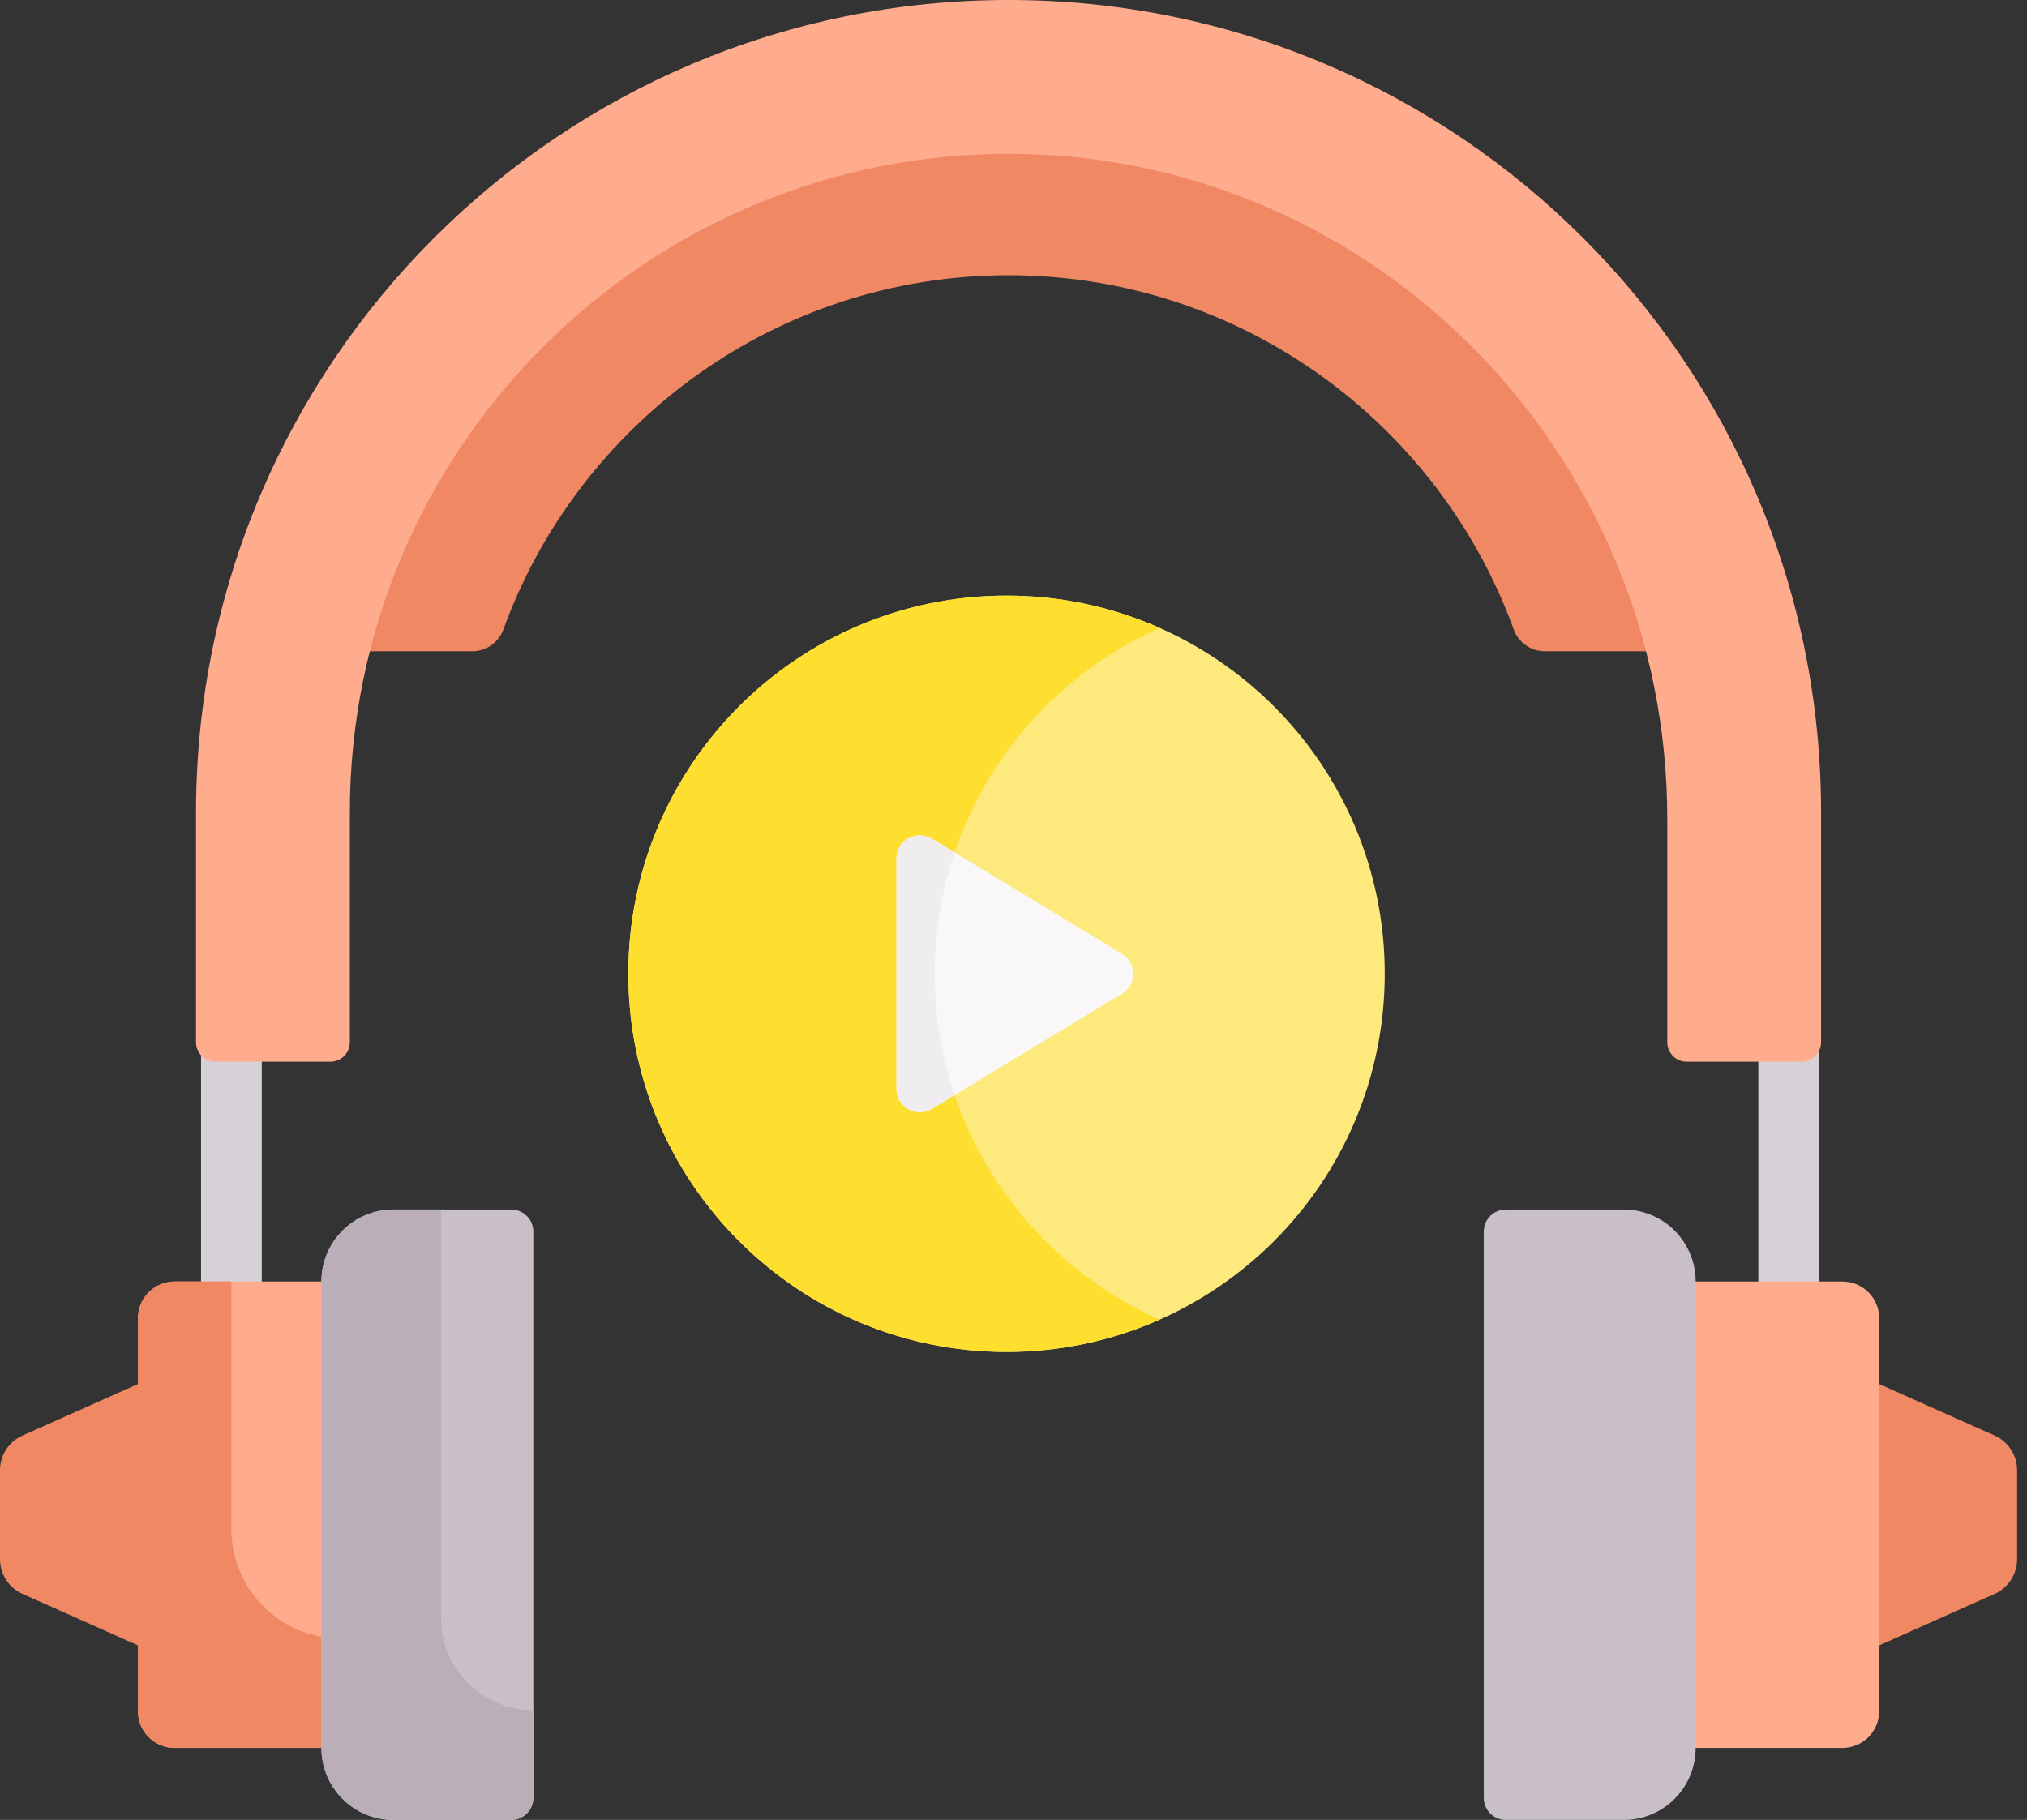
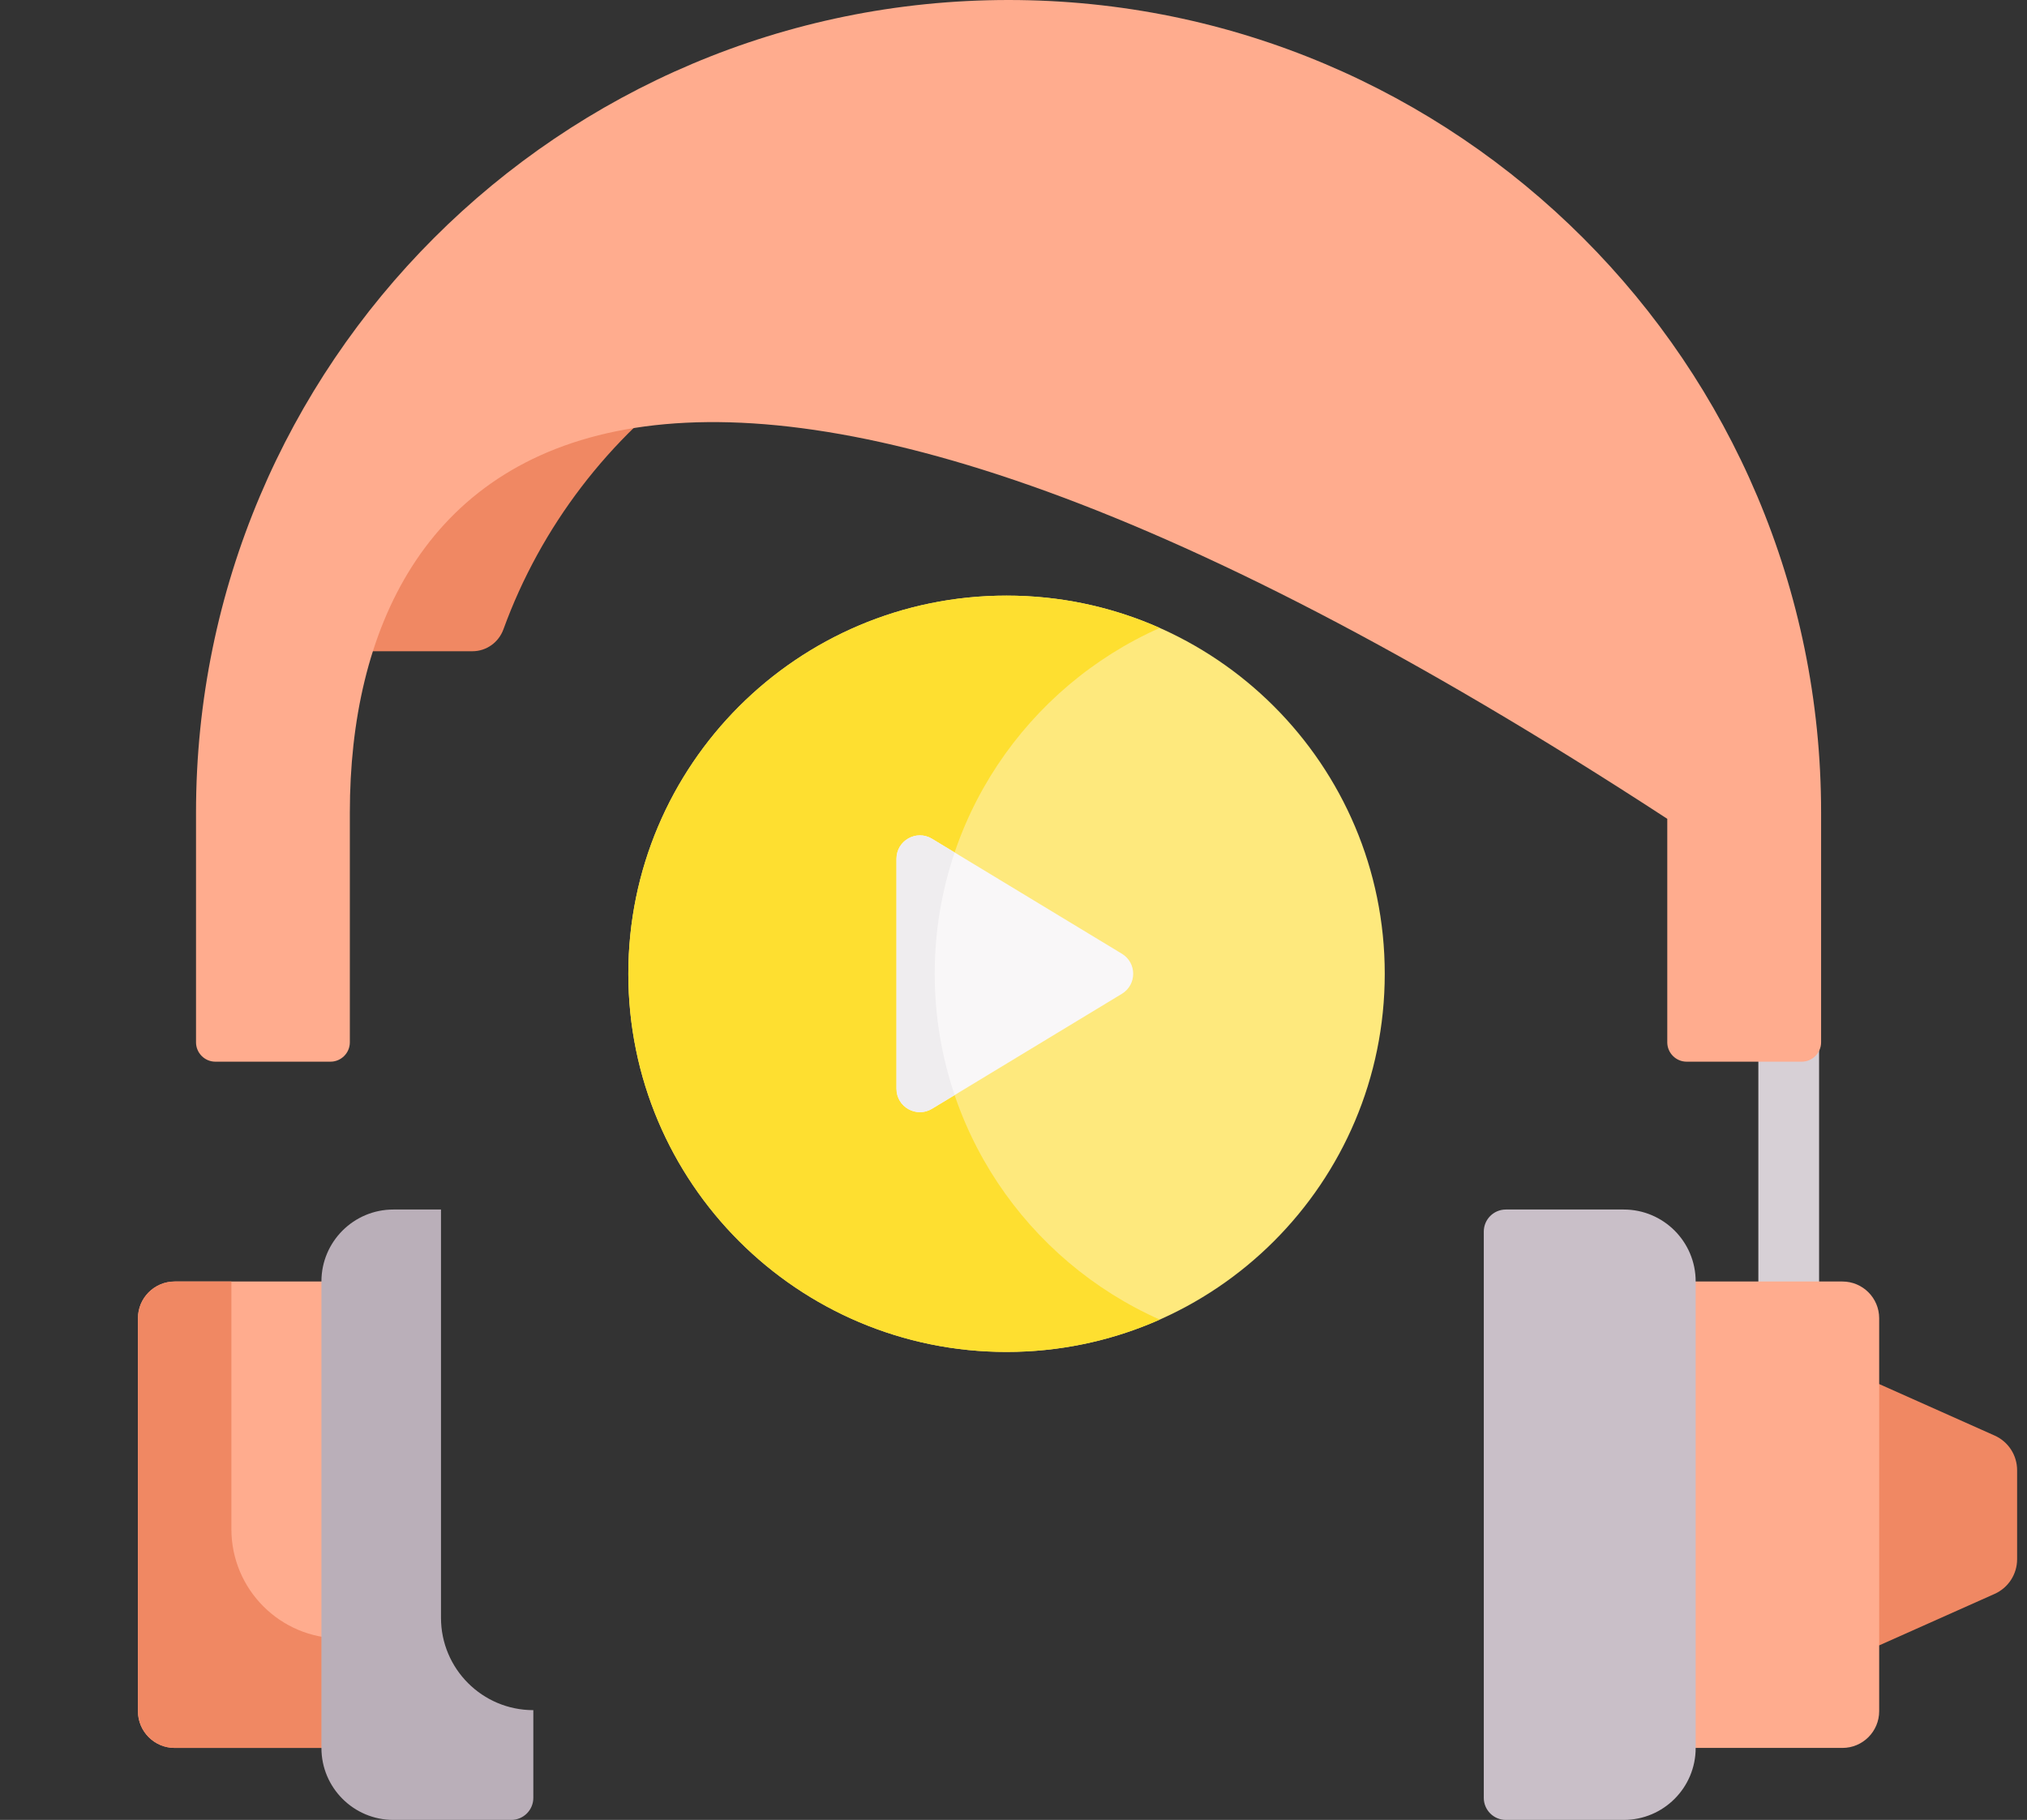
<svg xmlns="http://www.w3.org/2000/svg" width="98" height="88" viewBox="0 0 98 88" fill="none">
  <rect x="0" y="0" width="98" height="88" fill="#333333" stroke="none" />
  <path d="M86.48 69.501C85.669 69.501 85.012 68.844 85.012 68.033V45.31C85.012 44.499 85.669 43.842 86.48 43.842C87.291 43.842 87.948 44.499 87.948 45.31V68.033C87.948 68.844 87.291 69.501 86.48 69.501Z" fill="#D7D0D6" />
-   <path d="M11.188 70.154C10.377 70.154 9.72 69.497 9.72 68.686V43.223C9.72 42.412 10.377 41.755 11.188 41.755C11.998 41.755 12.655 42.412 12.655 43.223V68.686C12.655 69.497 11.998 70.154 11.188 70.154Z" fill="#D7D0D6" />
  <path d="M79.423 31.49H74.682C74.007 31.49 73.412 31.062 73.182 30.429C69.553 20.453 59.976 13.309 48.761 13.309C37.546 13.309 27.97 20.453 24.34 30.429C24.11 31.063 23.515 31.49 22.841 31.49H18.217H13.044L22.242 14.722L35.641 5.648L50.516 3.377L64.71 6.897L76.859 16.095L84.468 31.49H79.423Z" fill="#F08863" />
  <path d="M96.434 69.414L90.853 66.924H85.023V79.561H90.853L96.434 77.071C97.096 76.776 97.522 76.119 97.522 75.395V71.09C97.522 70.365 97.096 69.709 96.434 69.414Z" fill="#F08863" />
-   <path d="M6.669 66.924L1.088 69.414C0.426 69.709 0 70.365 0 71.09V75.395C0 76.119 0.426 76.776 1.088 77.071L6.669 79.561H13.065V66.924H6.669Z" fill="#F08863" />
-   <path d="M88.045 39.284V50.399C88.045 50.915 87.626 51.336 87.11 51.336H81.545C81.029 51.336 80.608 50.915 80.608 50.399V39.593C80.608 21.989 66.456 7.486 48.851 7.437C31.248 7.388 16.914 21.693 16.914 39.284V50.399C16.914 50.915 16.494 51.336 15.977 51.336H10.413C9.896 51.336 9.477 50.915 9.477 50.399V39.284C9.477 17.589 27.064 0 48.761 0C59.61 0 69.431 4.398 76.539 11.506C83.649 18.614 88.045 28.436 88.045 39.284Z" fill="#FFAC8E" />
+   <path d="M88.045 39.284V50.399C88.045 50.915 87.626 51.336 87.11 51.336H81.545C81.029 51.336 80.608 50.915 80.608 50.399V39.593C31.248 7.388 16.914 21.693 16.914 39.284V50.399C16.914 50.915 16.494 51.336 15.977 51.336H10.413C9.896 51.336 9.477 50.915 9.477 50.399V39.284C9.477 17.589 27.064 0 48.761 0C59.61 0 69.431 4.398 76.539 11.506C83.649 18.614 88.045 28.436 88.045 39.284Z" fill="#FFAC8E" />
  <path d="M19.846 84.519H8.446C7.464 84.519 6.669 83.723 6.669 82.742V63.743C6.669 62.762 7.464 61.966 8.446 61.966H19.846V84.519Z" fill="#FFAC8E" />
  <path d="M16.472 79.224C13.554 79.224 11.187 76.858 11.187 73.939V61.966H8.446C7.464 61.966 6.669 62.762 6.669 63.743V82.742C6.669 83.723 7.464 84.519 8.446 84.519H19.846V79.224H16.472V79.224Z" fill="#F08863" />
-   <path d="M24.717 88H19.019C17.098 88 15.541 86.442 15.541 84.521V61.963C15.541 60.042 17.098 58.485 19.019 58.485H24.717C25.307 58.485 25.785 58.963 25.785 59.552V86.933C25.785 87.522 25.307 88 24.717 88Z" fill="#C9BFC8" />
  <path d="M25.785 82.692C23.319 82.692 21.321 80.693 21.321 78.228V58.485H19.019C17.098 58.485 15.54 60.042 15.54 61.963V84.521C15.54 86.442 17.098 88 19.019 88H24.717C25.306 88 25.785 87.522 25.785 86.933L25.785 82.692Z" fill="#BAAFB9" />
  <path d="M78.85 84.519H89.076C90.058 84.519 90.853 83.723 90.853 82.742V63.743C90.853 62.762 90.058 61.966 89.076 61.966H78.85V84.519Z" fill="#FFAC8E" />
  <path d="M72.805 88H78.503C80.424 88 81.981 86.442 81.981 84.521V61.963C81.981 60.042 80.424 58.485 78.503 58.485H72.805C72.215 58.485 71.737 58.963 71.737 59.552V86.933C71.737 87.522 72.215 88 72.805 88Z" fill="#C9BFC8" />
  <path d="M48.663 65.371C58.762 65.371 66.949 57.184 66.949 47.085C66.949 36.986 58.762 28.8 48.663 28.8C38.564 28.8 30.378 36.986 30.378 47.085C30.378 57.184 38.564 65.371 48.663 65.371Z" fill="#FEE97D" />
  <path d="M45.191 47.085C45.191 39.623 49.664 33.206 56.072 30.363C53.808 29.359 51.3 28.8 48.663 28.8C38.565 28.8 30.378 36.987 30.378 47.085C30.378 57.184 38.565 65.371 48.663 65.371C51.3 65.371 53.808 64.812 56.072 63.808C49.664 60.965 45.191 54.548 45.191 47.085Z" fill="#FEDF30" />
  <path d="M43.342 52.645V41.526C43.342 40.644 44.306 40.101 45.06 40.558L54.241 46.117C54.969 46.558 54.969 47.613 54.241 48.054L45.06 53.613C44.306 54.07 43.342 53.527 43.342 52.645Z" fill="#F9F7F8" />
  <path d="M45.191 47.085C45.191 45.033 45.531 43.061 46.154 41.22L45.06 40.557C44.306 40.1 43.342 40.644 43.342 41.526V52.645C43.342 53.527 44.306 54.07 45.06 53.613L46.154 52.95C45.531 51.109 45.191 49.137 45.191 47.085Z" fill="#EFEDEF" />
</svg>